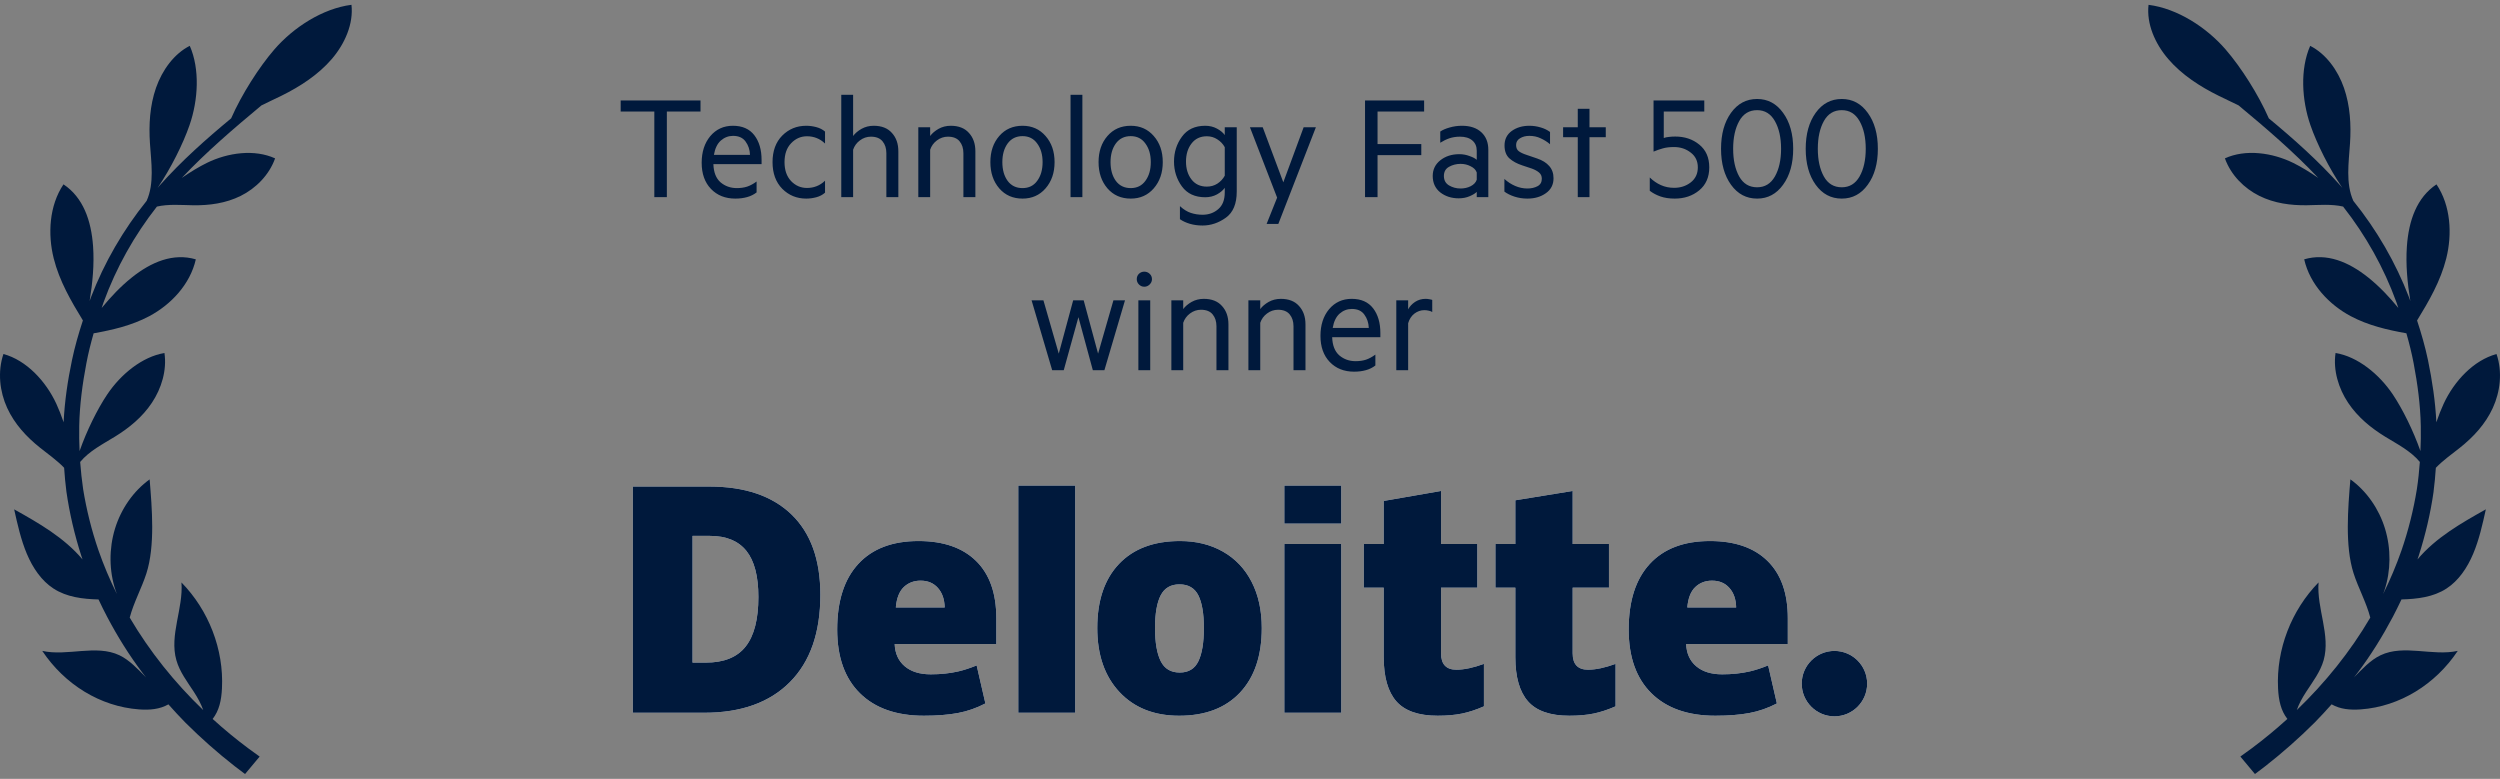
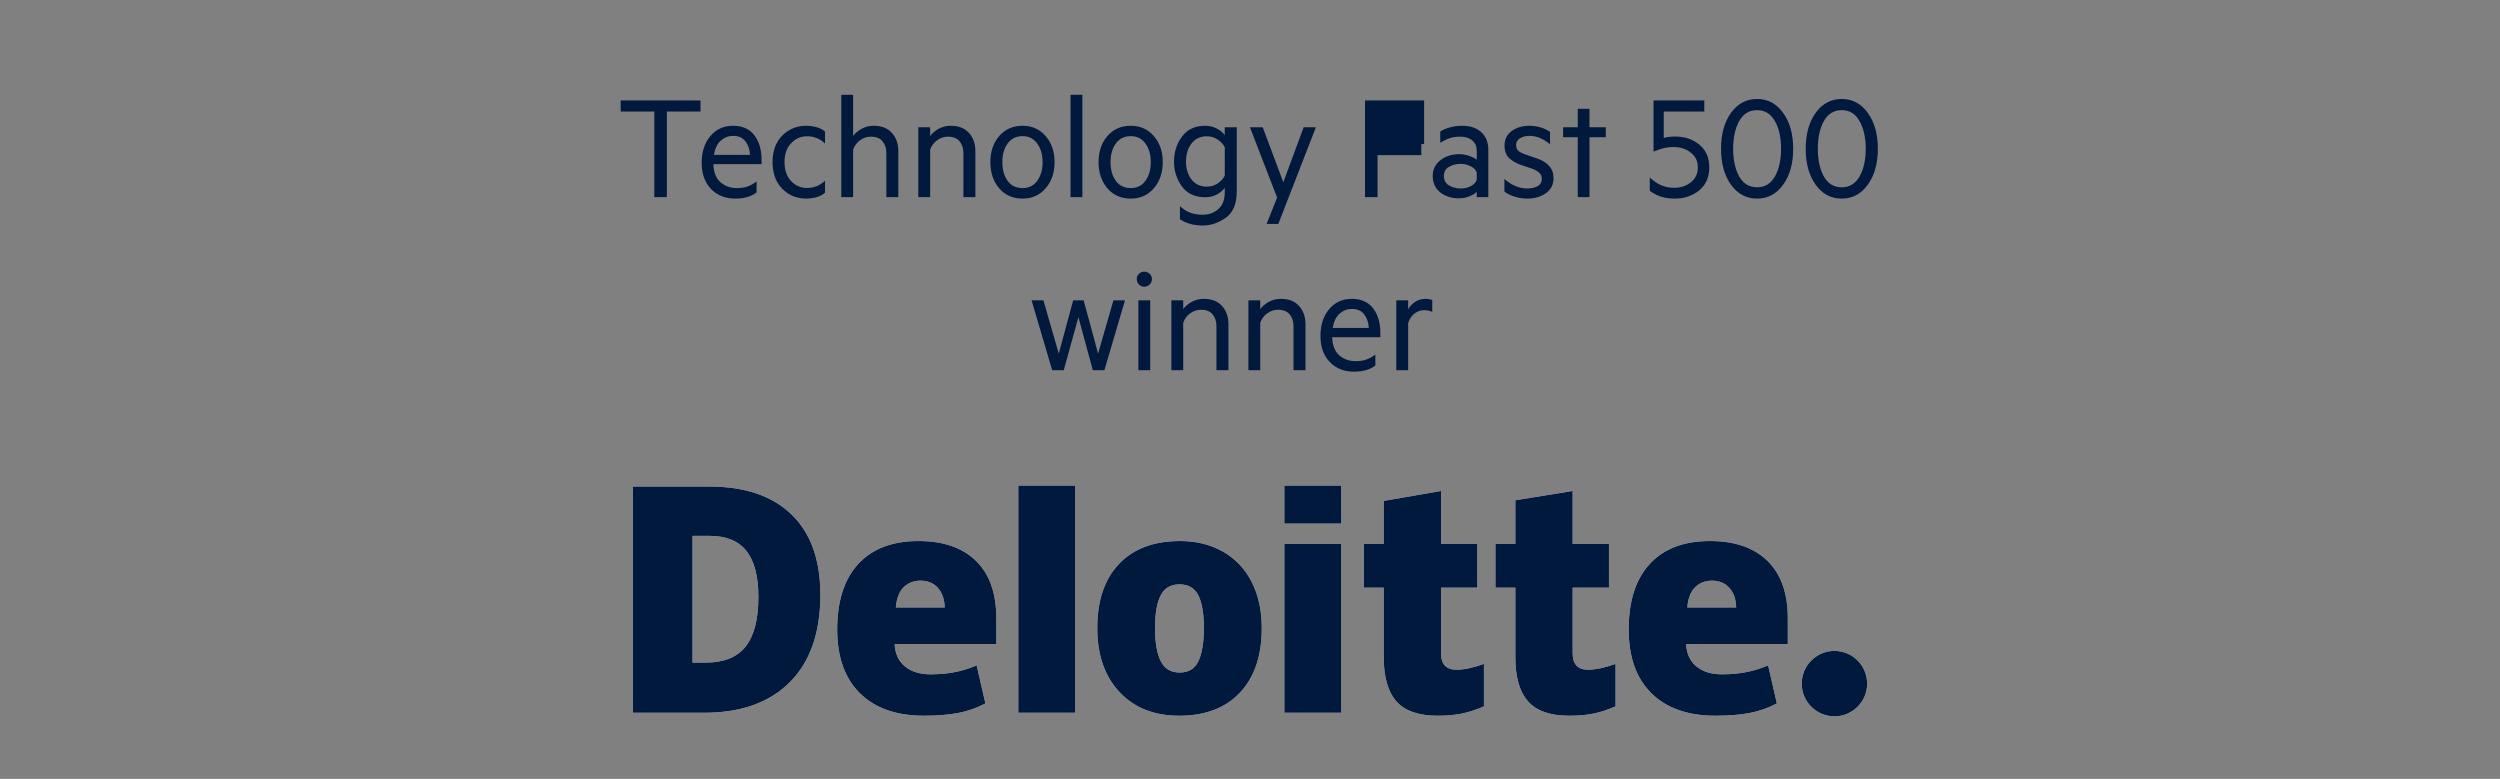
<svg xmlns="http://www.w3.org/2000/svg" width="260" height="81" viewBox="0 0 260 81" fill="none">
  <rect x="0" y="0" width="260" height="81" fill="#808080" stroke="none" />
-   <path d="M36.548 0.5C33.542 0.888 30.516 2.851 28.53 5.146C26.937 6.99 25.126 9.829 24.039 12.308C21.439 14.46 18.895 16.721 16.607 19.285C16.531 19.371 16.46 19.456 16.389 19.541C17.751 17.535 19.032 14.985 19.713 13.013C20.621 10.392 20.796 7.175 19.736 4.767C18.101 5.595 16.872 7.288 16.224 9.138C15.581 10.988 15.467 12.979 15.595 14.905C15.727 16.906 16.068 19.073 15.25 20.889C12.825 23.898 10.848 27.294 9.463 30.909C9.416 31.041 9.368 31.174 9.321 31.306C9.629 29.414 9.813 27.512 9.681 25.625C9.491 22.933 8.65 20.534 6.603 19.172C5.118 21.381 4.953 24.347 5.586 26.873C6.182 29.239 7.392 31.311 8.621 33.326C8.177 34.679 7.78 36.051 7.487 37.451C7.042 39.575 6.721 41.732 6.617 43.913C6.376 43.218 6.125 42.57 5.865 42.007C4.764 39.623 2.735 37.461 0.357 36.817C-0.271 38.672 -0.026 40.739 0.745 42.423C1.516 44.107 2.773 45.451 4.154 46.553C4.991 47.22 5.917 47.868 6.669 48.648C6.726 49.472 6.797 50.295 6.905 51.118C7.232 53.393 7.756 55.636 8.461 57.821C8.499 57.944 8.546 58.062 8.584 58.181C6.664 55.905 4.045 54.41 1.473 52.972C1.823 54.552 2.178 56.137 2.792 57.599C3.407 59.056 4.31 60.395 5.563 61.208C6.938 62.102 8.598 62.301 10.248 62.344C10.531 62.949 10.829 63.555 11.141 64.146C12.21 66.171 13.42 68.125 14.801 69.951C14.924 70.116 15.056 70.277 15.184 70.443C14.323 69.586 13.491 68.659 12.423 68.148C9.993 66.994 7.019 68.276 4.395 67.694C6.726 71.19 10.437 73.484 14.465 73.778C15.59 73.858 16.602 73.768 17.514 73.253C18.087 73.896 18.668 74.53 19.273 75.145C20.89 76.758 22.602 78.272 24.398 79.677C24.757 79.956 25.121 80.23 25.485 80.5L27.003 78.683C26.606 78.404 26.214 78.116 25.821 77.827C24.54 76.872 23.301 75.85 22.115 74.771C22.795 73.901 23.022 72.836 23.084 71.597C23.292 67.533 21.694 63.46 18.871 60.575C19.079 63.285 17.599 66.048 18.342 68.659C18.687 69.88 19.481 70.906 20.167 71.961C20.55 72.552 20.904 73.186 21.136 73.849C18.172 71.001 15.571 67.77 13.491 64.231C13.898 62.67 14.744 61.142 15.226 59.633C16.143 56.771 15.808 52.845 15.562 49.855C13.898 51.052 12.598 52.897 11.959 54.983C11.321 57.069 11.34 59.378 12.021 61.402C12.063 61.53 12.111 61.653 12.158 61.781C11.425 60.31 10.782 58.786 10.238 57.225C9.529 55.158 8.995 53.029 8.645 50.867C8.508 49.931 8.409 48.989 8.338 48.043C9.288 46.898 10.697 46.184 11.959 45.408C13.42 44.509 14.805 43.383 15.798 41.888C16.796 40.394 17.368 38.497 17.103 36.713C14.801 37.092 12.565 38.913 11.151 41.023C10.125 42.551 9.009 44.812 8.276 46.912C8.239 46.047 8.22 45.176 8.239 44.31C8.281 42.115 8.574 39.925 8.986 37.768C9.184 36.723 9.444 35.687 9.737 34.665C11.713 34.31 13.69 33.856 15.519 32.886C17.751 31.699 19.77 29.598 20.365 26.973C18.025 26.287 15.746 27.228 13.69 28.874C12.546 29.792 11.524 30.871 10.574 32.03C10.645 31.826 10.711 31.618 10.782 31.415C12.082 27.843 13.964 24.484 16.318 21.485C17.529 21.206 18.848 21.329 20.091 21.348C21.755 21.372 23.471 21.149 25.032 20.373C26.592 19.598 27.986 18.221 28.61 16.471C26.474 15.496 23.713 15.86 21.5 16.948C20.706 17.341 19.807 17.88 18.904 18.505C21.462 15.794 24.318 13.353 27.188 10.964C27.883 10.614 28.592 10.292 29.272 9.957C31.225 8.992 33.097 7.771 34.497 6.148C35.891 4.526 36.771 2.454 36.553 0.505L36.548 0.5Z" fill="#00193C" />
-   <path d="M64.55 11.596V10.448H72.853V11.596H69.353V20.5H68.05V11.596H64.55ZM76.236 14.13C75.76 14.13 75.336 14.294 74.962 14.62C74.598 14.947 74.36 15.442 74.248 16.104H78C77.982 15.572 77.828 15.11 77.538 14.718C77.258 14.326 76.824 14.13 76.236 14.13ZM78.686 20.01C78.397 20.234 78.066 20.398 77.692 20.5C77.319 20.603 76.913 20.654 76.474 20.654C75.429 20.654 74.584 20.318 73.94 19.646C73.296 18.974 72.974 18.069 72.974 16.93C72.974 15.801 73.273 14.877 73.87 14.158C74.477 13.44 75.261 13.08 76.222 13.08C77.202 13.08 77.944 13.407 78.448 14.06C78.952 14.714 79.204 15.572 79.204 16.636V17.07H74.192C74.22 17.92 74.468 18.55 74.934 18.96C75.41 19.362 75.975 19.562 76.628 19.562C77.03 19.562 77.389 19.511 77.706 19.408C78.033 19.296 78.36 19.119 78.686 18.876V20.01ZM80.344 16.86C80.344 15.703 80.68 14.784 81.352 14.102C82.033 13.421 82.864 13.08 83.844 13.08C84.198 13.08 84.548 13.127 84.894 13.22C85.248 13.314 85.552 13.468 85.803 13.682V14.928C85.533 14.667 85.239 14.476 84.921 14.354C84.614 14.233 84.282 14.172 83.927 14.172C83.284 14.172 82.733 14.415 82.275 14.9C81.818 15.376 81.59 16.03 81.59 16.86C81.59 17.691 81.818 18.349 82.275 18.834C82.733 19.31 83.284 19.548 83.927 19.548C84.282 19.548 84.614 19.488 84.921 19.366C85.239 19.245 85.533 19.054 85.803 18.792V20.038C85.552 20.262 85.248 20.421 84.894 20.514C84.548 20.608 84.198 20.654 83.844 20.654C82.864 20.654 82.033 20.314 81.352 19.632C80.68 18.942 80.344 18.018 80.344 16.86ZM87.492 20.5V9.86H88.724V14.144C88.93 13.864 89.219 13.617 89.592 13.402C89.975 13.188 90.4 13.08 90.866 13.08C91.688 13.08 92.318 13.328 92.756 13.822C93.204 14.308 93.428 14.947 93.428 15.74V20.5H92.182V15.936C92.182 15.432 92.052 15.022 91.79 14.704C91.529 14.378 91.123 14.214 90.572 14.214C90.152 14.214 89.77 14.345 89.424 14.606C89.088 14.858 88.855 15.18 88.724 15.572V20.5H87.492ZM95.504 20.5V13.234H96.736V14.144C96.941 13.864 97.231 13.617 97.604 13.402C97.987 13.188 98.411 13.08 98.878 13.08C99.699 13.08 100.329 13.328 100.768 13.822C101.216 14.308 101.44 14.947 101.44 15.74V20.5H100.194V15.936C100.194 15.432 100.063 15.022 99.802 14.704C99.541 14.378 99.135 14.214 98.584 14.214C98.164 14.214 97.781 14.345 97.436 14.606C97.1 14.858 96.867 15.18 96.736 15.572V20.5H95.504ZM109.676 16.86C109.676 17.962 109.363 18.872 108.738 19.59C108.122 20.3 107.324 20.654 106.344 20.654C105.345 20.654 104.538 20.3 103.922 19.59C103.306 18.872 102.998 17.962 102.998 16.86C102.998 15.759 103.306 14.854 103.922 14.144C104.538 13.435 105.345 13.08 106.344 13.08C107.324 13.08 108.122 13.435 108.738 14.144C109.363 14.854 109.676 15.759 109.676 16.86ZM108.43 16.86C108.43 16.076 108.243 15.432 107.87 14.928C107.506 14.415 106.997 14.158 106.344 14.158C105.681 14.158 105.163 14.415 104.79 14.928C104.426 15.432 104.244 16.076 104.244 16.86C104.244 17.654 104.426 18.302 104.79 18.806C105.163 19.31 105.681 19.562 106.344 19.562C106.997 19.562 107.506 19.31 107.87 18.806C108.243 18.302 108.43 17.654 108.43 16.86ZM112.568 9.86V20.5H111.336V9.86H112.568ZM120.928 16.86C120.928 17.962 120.615 18.872 119.99 19.59C119.374 20.3 118.576 20.654 117.596 20.654C116.597 20.654 115.79 20.3 115.174 19.59C114.558 18.872 114.25 17.962 114.25 16.86C114.25 15.759 114.558 14.854 115.174 14.144C115.79 13.435 116.597 13.08 117.596 13.08C118.576 13.08 119.374 13.435 119.99 14.144C120.615 14.854 120.928 15.759 120.928 16.86ZM119.682 16.86C119.682 16.076 119.495 15.432 119.122 14.928C118.758 14.415 118.249 14.158 117.596 14.158C116.933 14.158 116.415 14.415 116.042 14.928C115.678 15.432 115.496 16.076 115.496 16.86C115.496 17.654 115.678 18.302 116.042 18.806C116.415 19.31 116.933 19.562 117.596 19.562C118.249 19.562 118.758 19.31 119.122 18.806C119.495 18.302 119.682 17.654 119.682 16.86ZM127.375 18.274V15.306C127.189 14.97 126.932 14.7 126.605 14.494C126.279 14.28 125.915 14.172 125.513 14.172C124.832 14.172 124.3 14.424 123.917 14.928C123.535 15.423 123.343 16.048 123.343 16.804C123.343 17.551 123.535 18.172 123.917 18.666C124.3 19.161 124.832 19.408 125.513 19.408C125.915 19.408 126.279 19.306 126.605 19.1C126.932 18.886 127.189 18.61 127.375 18.274ZM127.375 20.01V19.534C127.198 19.786 126.927 20.015 126.563 20.22C126.199 20.416 125.793 20.514 125.345 20.514C124.281 20.514 123.474 20.141 122.923 19.394C122.373 18.638 122.097 17.775 122.097 16.804C122.097 15.824 122.373 14.961 122.923 14.214C123.474 13.458 124.281 13.08 125.345 13.08C125.793 13.08 126.199 13.178 126.563 13.374C126.927 13.57 127.198 13.794 127.375 14.046V13.234H128.621V19.926C128.621 21.196 128.243 22.101 127.487 22.642C126.731 23.184 125.924 23.454 125.065 23.454C124.589 23.454 124.146 23.394 123.735 23.272C123.334 23.151 122.993 22.992 122.713 22.796V21.438C123.077 21.774 123.451 22.008 123.833 22.138C124.225 22.269 124.636 22.334 125.065 22.334C125.709 22.334 126.255 22.138 126.703 21.746C127.151 21.364 127.375 20.785 127.375 20.01ZM132.947 23.286H131.729L132.821 20.556L129.993 13.234H131.323L133.465 18.96L135.579 13.234H136.853L132.947 23.286ZM143.265 20.5H141.963V10.448H148.109V11.596H143.265V14.984H147.815V16.132H143.265V20.5ZM153.581 18.694V17.938C153.488 17.668 153.278 17.453 152.951 17.294C152.634 17.126 152.284 17.042 151.901 17.042C151.463 17.042 151.061 17.145 150.697 17.35C150.343 17.546 150.165 17.864 150.165 18.302C150.165 18.741 150.343 19.068 150.697 19.282C151.061 19.497 151.463 19.604 151.901 19.604C152.284 19.604 152.634 19.525 152.951 19.366C153.278 19.198 153.488 18.974 153.581 18.694ZM153.581 16.622V15.67C153.581 15.222 153.427 14.868 153.119 14.606C152.811 14.345 152.387 14.214 151.845 14.214C151.444 14.214 151.075 14.27 150.739 14.382C150.413 14.494 150.095 14.648 149.787 14.844V13.682C150.03 13.514 150.352 13.374 150.753 13.262C151.164 13.141 151.593 13.08 152.041 13.08C152.9 13.08 153.572 13.304 154.057 13.752C154.543 14.2 154.785 14.807 154.785 15.572V20.5H153.581V19.954C153.441 20.104 153.199 20.253 152.853 20.402C152.508 20.552 152.125 20.626 151.705 20.626C150.959 20.626 150.319 20.421 149.787 20.01C149.265 19.59 149.003 19.021 149.003 18.302C149.003 17.63 149.269 17.084 149.801 16.664C150.333 16.244 150.991 16.034 151.775 16.034C152.139 16.034 152.494 16.1 152.839 16.23C153.185 16.352 153.432 16.482 153.581 16.622ZM156.457 19.926V18.61C156.793 18.918 157.166 19.161 157.577 19.338C157.988 19.516 158.412 19.604 158.851 19.604C159.252 19.604 159.602 19.525 159.901 19.366C160.2 19.208 160.349 18.946 160.349 18.582C160.349 18.312 160.251 18.097 160.055 17.938C159.868 17.78 159.621 17.644 159.313 17.532L158.305 17.196C157.764 17.019 157.32 16.776 156.975 16.468C156.639 16.16 156.471 15.712 156.471 15.124C156.471 14.49 156.718 13.99 157.213 13.626C157.717 13.262 158.328 13.08 159.047 13.08C159.448 13.08 159.836 13.136 160.209 13.248C160.582 13.351 160.914 13.51 161.203 13.724V14.998C160.904 14.746 160.578 14.541 160.223 14.382C159.878 14.214 159.486 14.13 159.047 14.13C158.674 14.13 158.352 14.214 158.081 14.382C157.81 14.541 157.675 14.774 157.675 15.082C157.675 15.372 157.768 15.586 157.955 15.726C158.142 15.866 158.408 15.992 158.753 16.104L159.859 16.482C160.41 16.669 160.83 16.93 161.119 17.266C161.418 17.602 161.567 18.027 161.567 18.54C161.567 19.203 161.301 19.721 160.769 20.094C160.246 20.468 159.607 20.654 158.851 20.654C158.375 20.654 157.922 20.584 157.493 20.444C157.073 20.304 156.728 20.132 156.457 19.926ZM165.306 14.27V20.5H164.088V14.27H162.562V13.234H164.088V11.316H165.306V13.234H167V14.27H165.306ZM174.222 14.2C175.211 14.2 176.046 14.48 176.728 15.04C177.418 15.6 177.764 16.389 177.764 17.406C177.764 18.424 177.414 19.222 176.714 19.8C176.023 20.37 175.174 20.654 174.166 20.654C173.606 20.654 173.111 20.58 172.682 20.43C172.262 20.281 171.893 20.085 171.576 19.842V18.456C171.93 18.802 172.318 19.068 172.738 19.254C173.158 19.441 173.615 19.534 174.11 19.534C174.772 19.534 175.346 19.348 175.832 18.974C176.326 18.592 176.574 18.069 176.574 17.406C176.574 16.753 176.326 16.24 175.832 15.866C175.346 15.484 174.768 15.292 174.096 15.292C173.638 15.292 173.251 15.339 172.934 15.432C172.626 15.516 172.304 15.628 171.968 15.768V10.448H177.246V11.596H173.032V14.354C173.172 14.298 173.344 14.261 173.55 14.242C173.764 14.214 173.988 14.2 174.222 14.2ZM182.74 20.654C181.62 20.654 180.715 20.174 180.024 19.212C179.333 18.251 178.988 17.005 178.988 15.474C178.988 13.944 179.333 12.698 180.024 11.736C180.715 10.775 181.62 10.294 182.74 10.294C183.851 10.294 184.751 10.775 185.442 11.736C186.142 12.698 186.492 13.944 186.492 15.474C186.492 17.005 186.142 18.251 185.442 19.212C184.751 20.174 183.851 20.654 182.74 20.654ZM182.74 11.456C181.919 11.456 181.298 11.834 180.878 12.59C180.458 13.346 180.248 14.308 180.248 15.474C180.248 16.641 180.458 17.602 180.878 18.358C181.298 19.105 181.919 19.478 182.74 19.478C183.543 19.478 184.159 19.105 184.588 18.358C185.017 17.602 185.232 16.641 185.232 15.474C185.232 14.308 185.017 13.346 184.588 12.59C184.159 11.834 183.543 11.456 182.74 11.456ZM191.545 20.654C190.425 20.654 189.519 20.174 188.829 19.212C188.138 18.251 187.793 17.005 187.793 15.474C187.793 13.944 188.138 12.698 188.829 11.736C189.519 10.775 190.425 10.294 191.545 10.294C192.655 10.294 193.556 10.775 194.247 11.736C194.947 12.698 195.297 13.944 195.297 15.474C195.297 17.005 194.947 18.251 194.247 19.212C193.556 20.174 192.655 20.654 191.545 20.654ZM191.545 11.456C190.723 11.456 190.103 11.834 189.683 12.59C189.263 13.346 189.053 14.308 189.053 15.474C189.053 16.641 189.263 17.602 189.683 18.358C190.103 19.105 190.723 19.478 191.545 19.478C192.347 19.478 192.963 19.105 193.393 18.358C193.822 17.602 194.037 16.641 194.037 15.474C194.037 14.308 193.822 13.346 193.393 12.59C192.963 11.834 192.347 11.456 191.545 11.456ZM112.702 31.234L114.2 36.778L115.796 31.234H117L114.858 38.5H113.654L112.156 32.984L110.63 38.5H109.426L107.284 31.234H108.516L110.112 36.778L111.61 31.234H112.702ZM119.805 29.036C119.805 29.242 119.725 29.424 119.567 29.582C119.408 29.741 119.221 29.82 119.007 29.82C118.792 29.82 118.605 29.741 118.447 29.582C118.297 29.424 118.223 29.242 118.223 29.036C118.223 28.812 118.297 28.626 118.447 28.476C118.605 28.327 118.792 28.252 119.007 28.252C119.221 28.252 119.408 28.327 119.567 28.476C119.725 28.626 119.805 28.812 119.805 29.036ZM119.623 31.234V38.5H118.391V31.234H119.623ZM121.822 38.5V31.234H123.054V32.144C123.26 31.864 123.549 31.617 123.922 31.402C124.305 31.188 124.73 31.08 125.196 31.08C126.018 31.08 126.648 31.328 127.086 31.822C127.534 32.308 127.758 32.947 127.758 33.74V38.5H126.512V33.936C126.512 33.432 126.382 33.022 126.12 32.704C125.859 32.378 125.453 32.214 124.902 32.214C124.482 32.214 124.1 32.345 123.754 32.606C123.418 32.858 123.185 33.18 123.054 33.572V38.5H121.822ZM129.834 38.5V31.234H131.066V32.144C131.272 31.864 131.561 31.617 131.934 31.402C132.317 31.188 132.742 31.08 133.208 31.08C134.03 31.08 134.66 31.328 135.098 31.822C135.546 32.308 135.77 32.947 135.77 33.74V38.5H134.524V33.936C134.524 33.432 134.394 33.022 134.132 32.704C133.871 32.378 133.465 32.214 132.914 32.214C132.494 32.214 132.112 32.345 131.766 32.606C131.43 32.858 131.197 33.18 131.066 33.572V38.5H129.834ZM140.59 32.13C140.114 32.13 139.689 32.294 139.316 32.62C138.952 32.947 138.714 33.442 138.602 34.104H142.354C142.335 33.572 142.181 33.11 141.892 32.718C141.612 32.326 141.178 32.13 140.59 32.13ZM143.04 38.01C142.751 38.234 142.419 38.398 142.046 38.5C141.673 38.603 141.267 38.654 140.828 38.654C139.783 38.654 138.938 38.318 138.294 37.646C137.65 36.974 137.328 36.069 137.328 34.93C137.328 33.801 137.627 32.877 138.224 32.158C138.831 31.44 139.615 31.08 140.576 31.08C141.556 31.08 142.298 31.407 142.802 32.06C143.306 32.714 143.558 33.572 143.558 34.636V35.07H138.546C138.574 35.92 138.821 36.55 139.288 36.96C139.764 37.362 140.329 37.562 140.982 37.562C141.383 37.562 141.743 37.511 142.06 37.408C142.387 37.296 142.713 37.119 143.04 36.876V38.01ZM148.953 31.192V32.452C148.86 32.387 148.738 32.34 148.589 32.312C148.44 32.275 148.29 32.256 148.141 32.256C147.758 32.256 147.408 32.378 147.091 32.62C146.783 32.863 146.568 33.194 146.447 33.614V38.5H145.215V31.234H146.447V32.172C146.606 31.874 146.844 31.617 147.161 31.402C147.488 31.188 147.852 31.08 148.253 31.08C148.402 31.08 148.538 31.094 148.659 31.122C148.79 31.141 148.888 31.164 148.953 31.192Z" fill="#00193C" />
+   <path d="M64.55 11.596V10.448H72.853V11.596H69.353V20.5H68.05V11.596H64.55ZM76.236 14.13C75.76 14.13 75.336 14.294 74.962 14.62C74.598 14.947 74.36 15.442 74.248 16.104H78C77.982 15.572 77.828 15.11 77.538 14.718C77.258 14.326 76.824 14.13 76.236 14.13ZM78.686 20.01C78.397 20.234 78.066 20.398 77.692 20.5C77.319 20.603 76.913 20.654 76.474 20.654C75.429 20.654 74.584 20.318 73.94 19.646C73.296 18.974 72.974 18.069 72.974 16.93C72.974 15.801 73.273 14.877 73.87 14.158C74.477 13.44 75.261 13.08 76.222 13.08C77.202 13.08 77.944 13.407 78.448 14.06C78.952 14.714 79.204 15.572 79.204 16.636V17.07H74.192C74.22 17.92 74.468 18.55 74.934 18.96C75.41 19.362 75.975 19.562 76.628 19.562C77.03 19.562 77.389 19.511 77.706 19.408C78.033 19.296 78.36 19.119 78.686 18.876V20.01ZM80.344 16.86C80.344 15.703 80.68 14.784 81.352 14.102C82.033 13.421 82.864 13.08 83.844 13.08C84.198 13.08 84.548 13.127 84.894 13.22C85.248 13.314 85.552 13.468 85.803 13.682V14.928C85.533 14.667 85.239 14.476 84.921 14.354C84.614 14.233 84.282 14.172 83.927 14.172C83.284 14.172 82.733 14.415 82.275 14.9C81.818 15.376 81.59 16.03 81.59 16.86C81.59 17.691 81.818 18.349 82.275 18.834C82.733 19.31 83.284 19.548 83.927 19.548C84.282 19.548 84.614 19.488 84.921 19.366C85.239 19.245 85.533 19.054 85.803 18.792V20.038C85.552 20.262 85.248 20.421 84.894 20.514C84.548 20.608 84.198 20.654 83.844 20.654C82.864 20.654 82.033 20.314 81.352 19.632C80.68 18.942 80.344 18.018 80.344 16.86ZM87.492 20.5V9.86H88.724V14.144C88.93 13.864 89.219 13.617 89.592 13.402C89.975 13.188 90.4 13.08 90.866 13.08C91.688 13.08 92.318 13.328 92.756 13.822C93.204 14.308 93.428 14.947 93.428 15.74V20.5H92.182V15.936C92.182 15.432 92.052 15.022 91.79 14.704C91.529 14.378 91.123 14.214 90.572 14.214C90.152 14.214 89.77 14.345 89.424 14.606C89.088 14.858 88.855 15.18 88.724 15.572V20.5H87.492ZM95.504 20.5V13.234H96.736V14.144C96.941 13.864 97.231 13.617 97.604 13.402C97.987 13.188 98.411 13.08 98.878 13.08C99.699 13.08 100.329 13.328 100.768 13.822C101.216 14.308 101.44 14.947 101.44 15.74V20.5H100.194V15.936C100.194 15.432 100.063 15.022 99.802 14.704C99.541 14.378 99.135 14.214 98.584 14.214C98.164 14.214 97.781 14.345 97.436 14.606C97.1 14.858 96.867 15.18 96.736 15.572V20.5H95.504ZM109.676 16.86C109.676 17.962 109.363 18.872 108.738 19.59C108.122 20.3 107.324 20.654 106.344 20.654C105.345 20.654 104.538 20.3 103.922 19.59C103.306 18.872 102.998 17.962 102.998 16.86C102.998 15.759 103.306 14.854 103.922 14.144C104.538 13.435 105.345 13.08 106.344 13.08C107.324 13.08 108.122 13.435 108.738 14.144C109.363 14.854 109.676 15.759 109.676 16.86ZM108.43 16.86C108.43 16.076 108.243 15.432 107.87 14.928C107.506 14.415 106.997 14.158 106.344 14.158C105.681 14.158 105.163 14.415 104.79 14.928C104.426 15.432 104.244 16.076 104.244 16.86C104.244 17.654 104.426 18.302 104.79 18.806C105.163 19.31 105.681 19.562 106.344 19.562C106.997 19.562 107.506 19.31 107.87 18.806C108.243 18.302 108.43 17.654 108.43 16.86ZM112.568 9.86V20.5H111.336V9.86H112.568ZM120.928 16.86C120.928 17.962 120.615 18.872 119.99 19.59C119.374 20.3 118.576 20.654 117.596 20.654C116.597 20.654 115.79 20.3 115.174 19.59C114.558 18.872 114.25 17.962 114.25 16.86C114.25 15.759 114.558 14.854 115.174 14.144C115.79 13.435 116.597 13.08 117.596 13.08C118.576 13.08 119.374 13.435 119.99 14.144C120.615 14.854 120.928 15.759 120.928 16.86ZM119.682 16.86C119.682 16.076 119.495 15.432 119.122 14.928C118.758 14.415 118.249 14.158 117.596 14.158C116.933 14.158 116.415 14.415 116.042 14.928C115.678 15.432 115.496 16.076 115.496 16.86C115.496 17.654 115.678 18.302 116.042 18.806C116.415 19.31 116.933 19.562 117.596 19.562C118.249 19.562 118.758 19.31 119.122 18.806C119.495 18.302 119.682 17.654 119.682 16.86ZM127.375 18.274V15.306C127.189 14.97 126.932 14.7 126.605 14.494C126.279 14.28 125.915 14.172 125.513 14.172C124.832 14.172 124.3 14.424 123.917 14.928C123.535 15.423 123.343 16.048 123.343 16.804C123.343 17.551 123.535 18.172 123.917 18.666C124.3 19.161 124.832 19.408 125.513 19.408C125.915 19.408 126.279 19.306 126.605 19.1C126.932 18.886 127.189 18.61 127.375 18.274ZM127.375 20.01V19.534C127.198 19.786 126.927 20.015 126.563 20.22C126.199 20.416 125.793 20.514 125.345 20.514C124.281 20.514 123.474 20.141 122.923 19.394C122.373 18.638 122.097 17.775 122.097 16.804C122.097 15.824 122.373 14.961 122.923 14.214C123.474 13.458 124.281 13.08 125.345 13.08C125.793 13.08 126.199 13.178 126.563 13.374C126.927 13.57 127.198 13.794 127.375 14.046V13.234H128.621V19.926C128.621 21.196 128.243 22.101 127.487 22.642C126.731 23.184 125.924 23.454 125.065 23.454C124.589 23.454 124.146 23.394 123.735 23.272C123.334 23.151 122.993 22.992 122.713 22.796V21.438C123.077 21.774 123.451 22.008 123.833 22.138C124.225 22.269 124.636 22.334 125.065 22.334C125.709 22.334 126.255 22.138 126.703 21.746C127.151 21.364 127.375 20.785 127.375 20.01ZM132.947 23.286H131.729L132.821 20.556L129.993 13.234H131.323L133.465 18.96L135.579 13.234H136.853L132.947 23.286ZM143.265 20.5H141.963V10.448H148.109V11.596V14.984H147.815V16.132H143.265V20.5ZM153.581 18.694V17.938C153.488 17.668 153.278 17.453 152.951 17.294C152.634 17.126 152.284 17.042 151.901 17.042C151.463 17.042 151.061 17.145 150.697 17.35C150.343 17.546 150.165 17.864 150.165 18.302C150.165 18.741 150.343 19.068 150.697 19.282C151.061 19.497 151.463 19.604 151.901 19.604C152.284 19.604 152.634 19.525 152.951 19.366C153.278 19.198 153.488 18.974 153.581 18.694ZM153.581 16.622V15.67C153.581 15.222 153.427 14.868 153.119 14.606C152.811 14.345 152.387 14.214 151.845 14.214C151.444 14.214 151.075 14.27 150.739 14.382C150.413 14.494 150.095 14.648 149.787 14.844V13.682C150.03 13.514 150.352 13.374 150.753 13.262C151.164 13.141 151.593 13.08 152.041 13.08C152.9 13.08 153.572 13.304 154.057 13.752C154.543 14.2 154.785 14.807 154.785 15.572V20.5H153.581V19.954C153.441 20.104 153.199 20.253 152.853 20.402C152.508 20.552 152.125 20.626 151.705 20.626C150.959 20.626 150.319 20.421 149.787 20.01C149.265 19.59 149.003 19.021 149.003 18.302C149.003 17.63 149.269 17.084 149.801 16.664C150.333 16.244 150.991 16.034 151.775 16.034C152.139 16.034 152.494 16.1 152.839 16.23C153.185 16.352 153.432 16.482 153.581 16.622ZM156.457 19.926V18.61C156.793 18.918 157.166 19.161 157.577 19.338C157.988 19.516 158.412 19.604 158.851 19.604C159.252 19.604 159.602 19.525 159.901 19.366C160.2 19.208 160.349 18.946 160.349 18.582C160.349 18.312 160.251 18.097 160.055 17.938C159.868 17.78 159.621 17.644 159.313 17.532L158.305 17.196C157.764 17.019 157.32 16.776 156.975 16.468C156.639 16.16 156.471 15.712 156.471 15.124C156.471 14.49 156.718 13.99 157.213 13.626C157.717 13.262 158.328 13.08 159.047 13.08C159.448 13.08 159.836 13.136 160.209 13.248C160.582 13.351 160.914 13.51 161.203 13.724V14.998C160.904 14.746 160.578 14.541 160.223 14.382C159.878 14.214 159.486 14.13 159.047 14.13C158.674 14.13 158.352 14.214 158.081 14.382C157.81 14.541 157.675 14.774 157.675 15.082C157.675 15.372 157.768 15.586 157.955 15.726C158.142 15.866 158.408 15.992 158.753 16.104L159.859 16.482C160.41 16.669 160.83 16.93 161.119 17.266C161.418 17.602 161.567 18.027 161.567 18.54C161.567 19.203 161.301 19.721 160.769 20.094C160.246 20.468 159.607 20.654 158.851 20.654C158.375 20.654 157.922 20.584 157.493 20.444C157.073 20.304 156.728 20.132 156.457 19.926ZM165.306 14.27V20.5H164.088V14.27H162.562V13.234H164.088V11.316H165.306V13.234H167V14.27H165.306ZM174.222 14.2C175.211 14.2 176.046 14.48 176.728 15.04C177.418 15.6 177.764 16.389 177.764 17.406C177.764 18.424 177.414 19.222 176.714 19.8C176.023 20.37 175.174 20.654 174.166 20.654C173.606 20.654 173.111 20.58 172.682 20.43C172.262 20.281 171.893 20.085 171.576 19.842V18.456C171.93 18.802 172.318 19.068 172.738 19.254C173.158 19.441 173.615 19.534 174.11 19.534C174.772 19.534 175.346 19.348 175.832 18.974C176.326 18.592 176.574 18.069 176.574 17.406C176.574 16.753 176.326 16.24 175.832 15.866C175.346 15.484 174.768 15.292 174.096 15.292C173.638 15.292 173.251 15.339 172.934 15.432C172.626 15.516 172.304 15.628 171.968 15.768V10.448H177.246V11.596H173.032V14.354C173.172 14.298 173.344 14.261 173.55 14.242C173.764 14.214 173.988 14.2 174.222 14.2ZM182.74 20.654C181.62 20.654 180.715 20.174 180.024 19.212C179.333 18.251 178.988 17.005 178.988 15.474C178.988 13.944 179.333 12.698 180.024 11.736C180.715 10.775 181.62 10.294 182.74 10.294C183.851 10.294 184.751 10.775 185.442 11.736C186.142 12.698 186.492 13.944 186.492 15.474C186.492 17.005 186.142 18.251 185.442 19.212C184.751 20.174 183.851 20.654 182.74 20.654ZM182.74 11.456C181.919 11.456 181.298 11.834 180.878 12.59C180.458 13.346 180.248 14.308 180.248 15.474C180.248 16.641 180.458 17.602 180.878 18.358C181.298 19.105 181.919 19.478 182.74 19.478C183.543 19.478 184.159 19.105 184.588 18.358C185.017 17.602 185.232 16.641 185.232 15.474C185.232 14.308 185.017 13.346 184.588 12.59C184.159 11.834 183.543 11.456 182.74 11.456ZM191.545 20.654C190.425 20.654 189.519 20.174 188.829 19.212C188.138 18.251 187.793 17.005 187.793 15.474C187.793 13.944 188.138 12.698 188.829 11.736C189.519 10.775 190.425 10.294 191.545 10.294C192.655 10.294 193.556 10.775 194.247 11.736C194.947 12.698 195.297 13.944 195.297 15.474C195.297 17.005 194.947 18.251 194.247 19.212C193.556 20.174 192.655 20.654 191.545 20.654ZM191.545 11.456C190.723 11.456 190.103 11.834 189.683 12.59C189.263 13.346 189.053 14.308 189.053 15.474C189.053 16.641 189.263 17.602 189.683 18.358C190.103 19.105 190.723 19.478 191.545 19.478C192.347 19.478 192.963 19.105 193.393 18.358C193.822 17.602 194.037 16.641 194.037 15.474C194.037 14.308 193.822 13.346 193.393 12.59C192.963 11.834 192.347 11.456 191.545 11.456ZM112.702 31.234L114.2 36.778L115.796 31.234H117L114.858 38.5H113.654L112.156 32.984L110.63 38.5H109.426L107.284 31.234H108.516L110.112 36.778L111.61 31.234H112.702ZM119.805 29.036C119.805 29.242 119.725 29.424 119.567 29.582C119.408 29.741 119.221 29.82 119.007 29.82C118.792 29.82 118.605 29.741 118.447 29.582C118.297 29.424 118.223 29.242 118.223 29.036C118.223 28.812 118.297 28.626 118.447 28.476C118.605 28.327 118.792 28.252 119.007 28.252C119.221 28.252 119.408 28.327 119.567 28.476C119.725 28.626 119.805 28.812 119.805 29.036ZM119.623 31.234V38.5H118.391V31.234H119.623ZM121.822 38.5V31.234H123.054V32.144C123.26 31.864 123.549 31.617 123.922 31.402C124.305 31.188 124.73 31.08 125.196 31.08C126.018 31.08 126.648 31.328 127.086 31.822C127.534 32.308 127.758 32.947 127.758 33.74V38.5H126.512V33.936C126.512 33.432 126.382 33.022 126.12 32.704C125.859 32.378 125.453 32.214 124.902 32.214C124.482 32.214 124.1 32.345 123.754 32.606C123.418 32.858 123.185 33.18 123.054 33.572V38.5H121.822ZM129.834 38.5V31.234H131.066V32.144C131.272 31.864 131.561 31.617 131.934 31.402C132.317 31.188 132.742 31.08 133.208 31.08C134.03 31.08 134.66 31.328 135.098 31.822C135.546 32.308 135.77 32.947 135.77 33.74V38.5H134.524V33.936C134.524 33.432 134.394 33.022 134.132 32.704C133.871 32.378 133.465 32.214 132.914 32.214C132.494 32.214 132.112 32.345 131.766 32.606C131.43 32.858 131.197 33.18 131.066 33.572V38.5H129.834ZM140.59 32.13C140.114 32.13 139.689 32.294 139.316 32.62C138.952 32.947 138.714 33.442 138.602 34.104H142.354C142.335 33.572 142.181 33.11 141.892 32.718C141.612 32.326 141.178 32.13 140.59 32.13ZM143.04 38.01C142.751 38.234 142.419 38.398 142.046 38.5C141.673 38.603 141.267 38.654 140.828 38.654C139.783 38.654 138.938 38.318 138.294 37.646C137.65 36.974 137.328 36.069 137.328 34.93C137.328 33.801 137.627 32.877 138.224 32.158C138.831 31.44 139.615 31.08 140.576 31.08C141.556 31.08 142.298 31.407 142.802 32.06C143.306 32.714 143.558 33.572 143.558 34.636V35.07H138.546C138.574 35.92 138.821 36.55 139.288 36.96C139.764 37.362 140.329 37.562 140.982 37.562C141.383 37.562 141.743 37.511 142.06 37.408C142.387 37.296 142.713 37.119 143.04 36.876V38.01ZM148.953 31.192V32.452C148.86 32.387 148.738 32.34 148.589 32.312C148.44 32.275 148.29 32.256 148.141 32.256C147.758 32.256 147.408 32.378 147.091 32.62C146.783 32.863 146.568 33.194 146.447 33.614V38.5H145.215V31.234H146.447V32.172C146.606 31.874 146.844 31.617 147.161 31.402C147.488 31.188 147.852 31.08 148.253 31.08C148.402 31.08 148.538 31.094 148.659 31.122C148.79 31.141 148.888 31.164 148.953 31.192Z" fill="#00193C" />
  <path d="M187.38 71.098C187.38 69.22 188.905 67.696 190.782 67.696C192.66 67.696 194.183 69.22 194.183 71.098C194.183 72.977 192.66 74.5 190.782 74.5C188.905 74.5 187.38 72.977 187.38 71.098Z" fill="white" />
  <path d="M187.38 71.098C187.38 69.22 188.905 67.696 190.782 67.696C192.66 67.696 194.183 69.22 194.183 71.098C194.183 72.977 192.66 74.5 190.782 74.5C188.905 74.5 187.38 72.977 187.38 71.098Z" fill="#00193C" />
  <path fill-rule="evenodd" clip-rule="evenodd" d="M139.486 54.455H133.572V50.5H139.486V54.455ZM105.903 74.126H111.817V50.501H105.903V74.126ZM78.874 62.089C78.874 59.934 78.458 58.335 77.625 57.293C76.791 56.253 75.528 55.733 73.83 55.733H72.023V68.911H73.406C75.292 68.911 76.674 68.352 77.554 67.229C78.433 66.109 78.874 64.395 78.874 62.089ZM85.317 61.864C85.317 65.79 84.261 68.815 82.151 70.939C80.04 73.063 77.073 74.126 73.248 74.126H65.816V50.6H73.767C77.455 50.6 80.302 51.566 82.308 53.496C84.313 55.428 85.317 58.216 85.317 61.864ZM120.713 68.758C120.32 67.969 120.123 66.82 120.123 65.314C120.123 63.806 120.32 62.672 120.713 61.913C121.107 61.155 121.755 60.774 122.663 60.774C123.591 60.774 124.246 61.157 124.63 61.922C125.013 62.685 125.204 63.816 125.204 65.314C125.204 66.82 125.016 67.969 124.638 68.758C124.26 69.549 123.611 69.944 122.694 69.944C121.766 69.944 121.107 69.549 120.713 68.758ZM128.963 72.027C130.471 70.422 131.223 68.183 131.223 65.314C131.223 63.486 130.873 61.887 130.173 60.52C129.473 59.152 128.476 58.102 127.186 57.368C125.896 56.635 124.408 56.268 122.725 56.268C120.002 56.268 117.887 57.06 116.379 58.645C114.871 60.23 114.118 62.453 114.118 65.314C114.118 68.112 114.887 70.331 116.425 71.973C117.962 73.615 120.033 74.436 122.634 74.436C125.346 74.436 127.455 73.632 128.963 72.027ZM133.572 74.126H139.486V65.085V56.578H133.572V74.126ZM151.469 69.65C152.268 69.65 153.219 69.447 154.328 69.044V73.46C153.531 73.81 152.773 74.061 152.052 74.21C151.332 74.36 150.486 74.435 149.518 74.435C147.533 74.435 146.101 73.936 145.222 72.94C144.347 71.943 143.908 70.414 143.908 68.349V61.115H141.837V56.579H143.908V52.098L149.868 51.061V56.579H153.641V61.115H149.868V67.946C149.868 69.082 150.402 69.65 151.469 69.65ZM168.018 69.044C166.908 69.447 165.957 69.65 165.159 69.65C164.091 69.65 163.556 69.082 163.556 67.946V61.115H167.332V56.579H163.556V51.061L157.597 52.03V56.579H155.525V61.115H157.597V68.349C157.597 70.414 158.036 71.943 158.914 72.94C159.791 73.936 161.222 74.435 163.208 74.435C164.177 74.435 165.02 74.36 165.742 74.21C166.462 74.061 167.221 73.81 168.018 73.46V69.044ZM175.48 63.175C175.561 62.215 175.836 61.511 176.304 61.061C176.775 60.612 177.356 60.388 178.051 60.388C178.809 60.388 179.411 60.64 179.858 61.148C180.308 61.653 180.542 62.329 180.561 63.175H175.48ZM183.82 58.336C182.415 56.958 180.42 56.268 177.84 56.268C175.128 56.268 173.041 57.06 171.578 58.645C170.116 60.23 169.384 62.504 169.384 65.467C169.384 68.337 170.175 70.55 171.752 72.104C173.33 73.657 175.546 74.435 178.4 74.435C179.77 74.435 180.95 74.341 181.938 74.155C182.921 73.971 183.872 73.638 184.794 73.158L183.885 69.203C183.215 69.477 182.577 69.688 181.975 69.827C181.104 70.028 180.15 70.13 179.11 70.13C177.97 70.13 177.07 69.851 176.41 69.294C175.751 68.736 175.399 67.966 175.359 66.985H185.93V64.291C185.93 61.699 185.227 59.713 183.82 58.336ZM93.99 61.061C93.522 61.511 93.247 62.215 93.166 63.175H98.248C98.228 62.329 97.994 61.653 97.544 61.148C97.096 60.64 96.494 60.388 95.738 60.388C95.042 60.388 94.46 60.612 93.99 61.061ZM95.526 56.268C98.107 56.268 100.101 56.958 101.508 58.336C102.913 59.713 103.616 61.699 103.616 64.291V66.985H93.045C93.086 67.966 93.436 68.736 94.097 69.294C94.756 69.851 95.657 70.13 96.796 70.13C97.836 70.13 98.79 70.028 99.662 69.827C100.263 69.688 100.901 69.477 101.572 69.203L102.481 73.158C101.558 73.638 100.607 73.971 99.624 74.155C98.636 74.341 97.457 74.435 96.086 74.435C93.232 74.435 91.016 73.657 89.439 72.104C87.86 70.55 87.07 68.337 87.07 65.467C87.07 62.504 87.803 60.23 89.265 58.645C90.727 57.06 92.813 56.268 95.526 56.268Z" fill="white" />
  <path fill-rule="evenodd" clip-rule="evenodd" d="M139.486 54.455H133.572V50.5H139.486V54.455ZM105.903 74.126H111.817V50.501H105.903V74.126ZM78.874 62.089C78.874 59.934 78.458 58.335 77.625 57.293C76.791 56.253 75.528 55.733 73.83 55.733H72.023V68.911H73.406C75.292 68.911 76.674 68.352 77.554 67.229C78.433 66.109 78.874 64.395 78.874 62.089ZM85.317 61.864C85.317 65.79 84.261 68.815 82.151 70.939C80.04 73.063 77.073 74.126 73.248 74.126H65.816V50.6H73.767C77.455 50.6 80.302 51.566 82.308 53.496C84.313 55.428 85.317 58.216 85.317 61.864ZM120.713 68.758C120.32 67.969 120.123 66.82 120.123 65.314C120.123 63.806 120.32 62.672 120.713 61.913C121.107 61.155 121.755 60.774 122.663 60.774C123.591 60.774 124.246 61.157 124.63 61.922C125.013 62.685 125.204 63.816 125.204 65.314C125.204 66.82 125.016 67.969 124.638 68.758C124.26 69.549 123.611 69.944 122.694 69.944C121.766 69.944 121.107 69.549 120.713 68.758ZM128.963 72.027C130.471 70.422 131.223 68.183 131.223 65.314C131.223 63.486 130.873 61.887 130.173 60.52C129.473 59.152 128.476 58.102 127.186 57.368C125.896 56.635 124.408 56.268 122.725 56.268C120.002 56.268 117.887 57.06 116.379 58.645C114.871 60.23 114.118 62.453 114.118 65.314C114.118 68.112 114.887 70.331 116.425 71.973C117.962 73.615 120.033 74.436 122.634 74.436C125.346 74.436 127.455 73.632 128.963 72.027ZM133.572 74.126H139.486V65.085V56.578H133.572V74.126ZM151.469 69.65C152.268 69.65 153.219 69.447 154.328 69.044V73.46C153.531 73.81 152.773 74.061 152.052 74.21C151.332 74.36 150.486 74.435 149.518 74.435C147.533 74.435 146.101 73.936 145.222 72.94C144.347 71.943 143.908 70.414 143.908 68.349V61.115H141.837V56.579H143.908V52.098L149.868 51.061V56.579H153.641V61.115H149.868V67.946C149.868 69.082 150.402 69.65 151.469 69.65ZM168.018 69.044C166.908 69.447 165.957 69.65 165.159 69.65C164.091 69.65 163.556 69.082 163.556 67.946V61.115H167.332V56.579H163.556V51.061L157.597 52.03V56.579H155.525V61.115H157.597V68.349C157.597 70.414 158.036 71.943 158.914 72.94C159.791 73.936 161.222 74.435 163.208 74.435C164.177 74.435 165.02 74.36 165.742 74.21C166.462 74.061 167.221 73.81 168.018 73.46V69.044ZM175.48 63.175C175.561 62.215 175.836 61.511 176.304 61.061C176.775 60.612 177.356 60.388 178.051 60.388C178.809 60.388 179.411 60.64 179.858 61.148C180.308 61.653 180.542 62.329 180.561 63.175H175.48ZM183.82 58.336C182.415 56.958 180.42 56.268 177.84 56.268C175.128 56.268 173.041 57.06 171.578 58.645C170.116 60.23 169.384 62.504 169.384 65.467C169.384 68.337 170.175 70.55 171.752 72.104C173.33 73.657 175.546 74.435 178.4 74.435C179.77 74.435 180.95 74.341 181.938 74.155C182.921 73.971 183.872 73.638 184.794 73.158L183.885 69.203C183.215 69.477 182.577 69.688 181.975 69.827C181.104 70.028 180.15 70.13 179.11 70.13C177.97 70.13 177.07 69.851 176.41 69.294C175.751 68.736 175.399 67.966 175.359 66.985H185.93V64.291C185.93 61.699 185.227 59.713 183.82 58.336ZM93.99 61.061C93.522 61.511 93.247 62.215 93.166 63.175H98.248C98.228 62.329 97.994 61.653 97.544 61.148C97.096 60.64 96.494 60.388 95.738 60.388C95.042 60.388 94.46 60.612 93.99 61.061ZM95.526 56.268C98.107 56.268 100.101 56.958 101.508 58.336C102.913 59.713 103.616 61.699 103.616 64.291V66.985H93.045C93.086 67.966 93.436 68.736 94.097 69.294C94.756 69.851 95.657 70.13 96.796 70.13C97.836 70.13 98.79 70.028 99.662 69.827C100.263 69.688 100.901 69.477 101.572 69.203L102.481 73.158C101.558 73.638 100.607 73.971 99.624 74.155C98.636 74.341 97.457 74.435 96.086 74.435C93.232 74.435 91.016 73.657 89.439 72.104C87.86 70.55 87.07 68.337 87.07 65.467C87.07 62.504 87.803 60.23 89.265 58.645C90.727 57.06 92.813 56.268 95.526 56.268Z" fill="#00193C" />
-   <path d="M253.091 51.12C253.2 50.302 253.271 49.474 253.328 48.651C254.08 47.87 255.001 47.222 255.843 46.555C257.224 45.453 258.481 44.114 259.252 42.425C260.027 40.741 260.273 38.674 259.639 36.82C257.261 37.463 255.233 39.625 254.132 42.009C253.872 42.572 253.616 43.22 253.38 43.916C253.276 41.739 252.95 39.578 252.51 37.453C252.217 36.053 251.82 34.681 251.375 33.328C252.609 31.313 253.815 29.246 254.411 26.876C255.044 24.35 254.883 21.383 253.394 19.174C251.347 20.537 250.505 22.935 250.316 25.627C250.184 27.51 250.368 29.416 250.676 31.308C250.628 31.176 250.581 31.043 250.534 30.911C249.148 27.302 247.172 23.9 244.747 20.892C243.934 19.075 244.269 16.913 244.402 14.907C244.529 12.982 244.416 10.99 243.773 9.141C243.13 7.291 241.896 5.597 240.26 4.769C239.201 7.177 239.376 10.394 240.284 13.015C240.965 14.988 242.251 17.537 243.608 19.543C243.532 19.458 243.466 19.373 243.39 19.288C241.102 16.729 238.558 14.463 235.958 12.31C234.871 9.826 233.065 6.993 231.467 5.148C229.481 2.853 226.46 0.886 223.448 0.502C223.226 2.456 224.105 4.523 225.505 6.146C226.9 7.769 228.777 8.989 230.729 9.954C231.41 10.29 232.119 10.617 232.814 10.962C235.689 13.351 238.539 15.787 241.097 18.503C240.194 17.878 239.296 17.339 238.502 16.946C236.289 15.858 233.523 15.494 231.391 16.468C232.015 18.223 233.41 19.595 234.97 20.371C236.53 21.147 238.242 21.369 239.91 21.346C241.154 21.327 242.473 21.204 243.683 21.483C246.042 24.482 247.919 27.836 249.219 31.412C249.29 31.616 249.357 31.824 249.427 32.027C248.477 30.868 247.456 29.79 246.312 28.872C244.255 27.226 241.976 26.284 239.636 26.97C240.232 29.596 242.251 31.696 244.482 32.884C246.307 33.853 248.283 34.308 250.264 34.662C250.557 35.689 250.817 36.72 251.016 37.766C251.427 39.928 251.72 42.113 251.763 44.308C251.782 45.179 251.763 46.044 251.725 46.91C250.992 44.814 249.877 42.553 248.851 41.02C247.432 38.91 245.201 37.089 242.898 36.711C242.629 38.494 243.206 40.391 244.203 41.886C245.201 43.381 246.586 44.512 248.042 45.406C249.3 46.181 250.713 46.896 251.664 48.041C251.593 48.987 251.498 49.928 251.356 50.865C251.007 53.027 250.472 55.156 249.763 57.223C249.219 58.784 248.576 60.307 247.844 61.779C247.891 61.651 247.938 61.528 247.981 61.4C248.657 59.375 248.68 57.067 248.042 54.98C247.404 52.894 246.104 51.049 244.44 49.852C244.194 52.842 243.858 56.769 244.775 59.631C245.262 61.145 246.104 62.668 246.51 64.229C244.435 67.767 241.83 70.999 238.866 73.846C239.097 73.184 239.452 72.55 239.835 71.959C240.525 70.899 241.315 69.873 241.66 68.657C242.397 66.046 240.922 63.283 241.13 60.572C238.308 63.458 236.714 67.531 236.918 71.595C236.979 72.829 237.206 73.898 237.887 74.769C236.7 75.847 235.462 76.869 234.18 77.825C233.788 78.118 233.396 78.402 232.998 78.681L234.516 80.498C234.88 80.228 235.244 79.954 235.603 79.674C237.4 78.265 239.111 76.756 240.728 75.142C241.333 74.528 241.915 73.894 242.487 73.25C243.4 73.766 244.411 73.856 245.536 73.775C249.565 73.482 253.276 71.188 255.607 67.692C252.983 68.269 250.009 66.987 247.579 68.146C246.51 68.657 245.678 69.579 244.818 70.44C244.945 70.275 245.073 70.114 245.201 69.948C246.581 68.122 247.787 66.168 248.86 64.144C249.172 63.548 249.465 62.947 249.754 62.341C251.408 62.299 253.068 62.1 254.439 61.206C255.692 60.392 256.595 59.054 257.209 57.597C257.824 56.139 258.179 54.55 258.528 52.97C255.956 54.413 253.337 55.903 251.418 58.178C251.456 58.06 251.503 57.942 251.541 57.819C252.245 55.633 252.77 53.391 253.096 51.116L253.091 51.12Z" fill="#00193C" />
</svg>